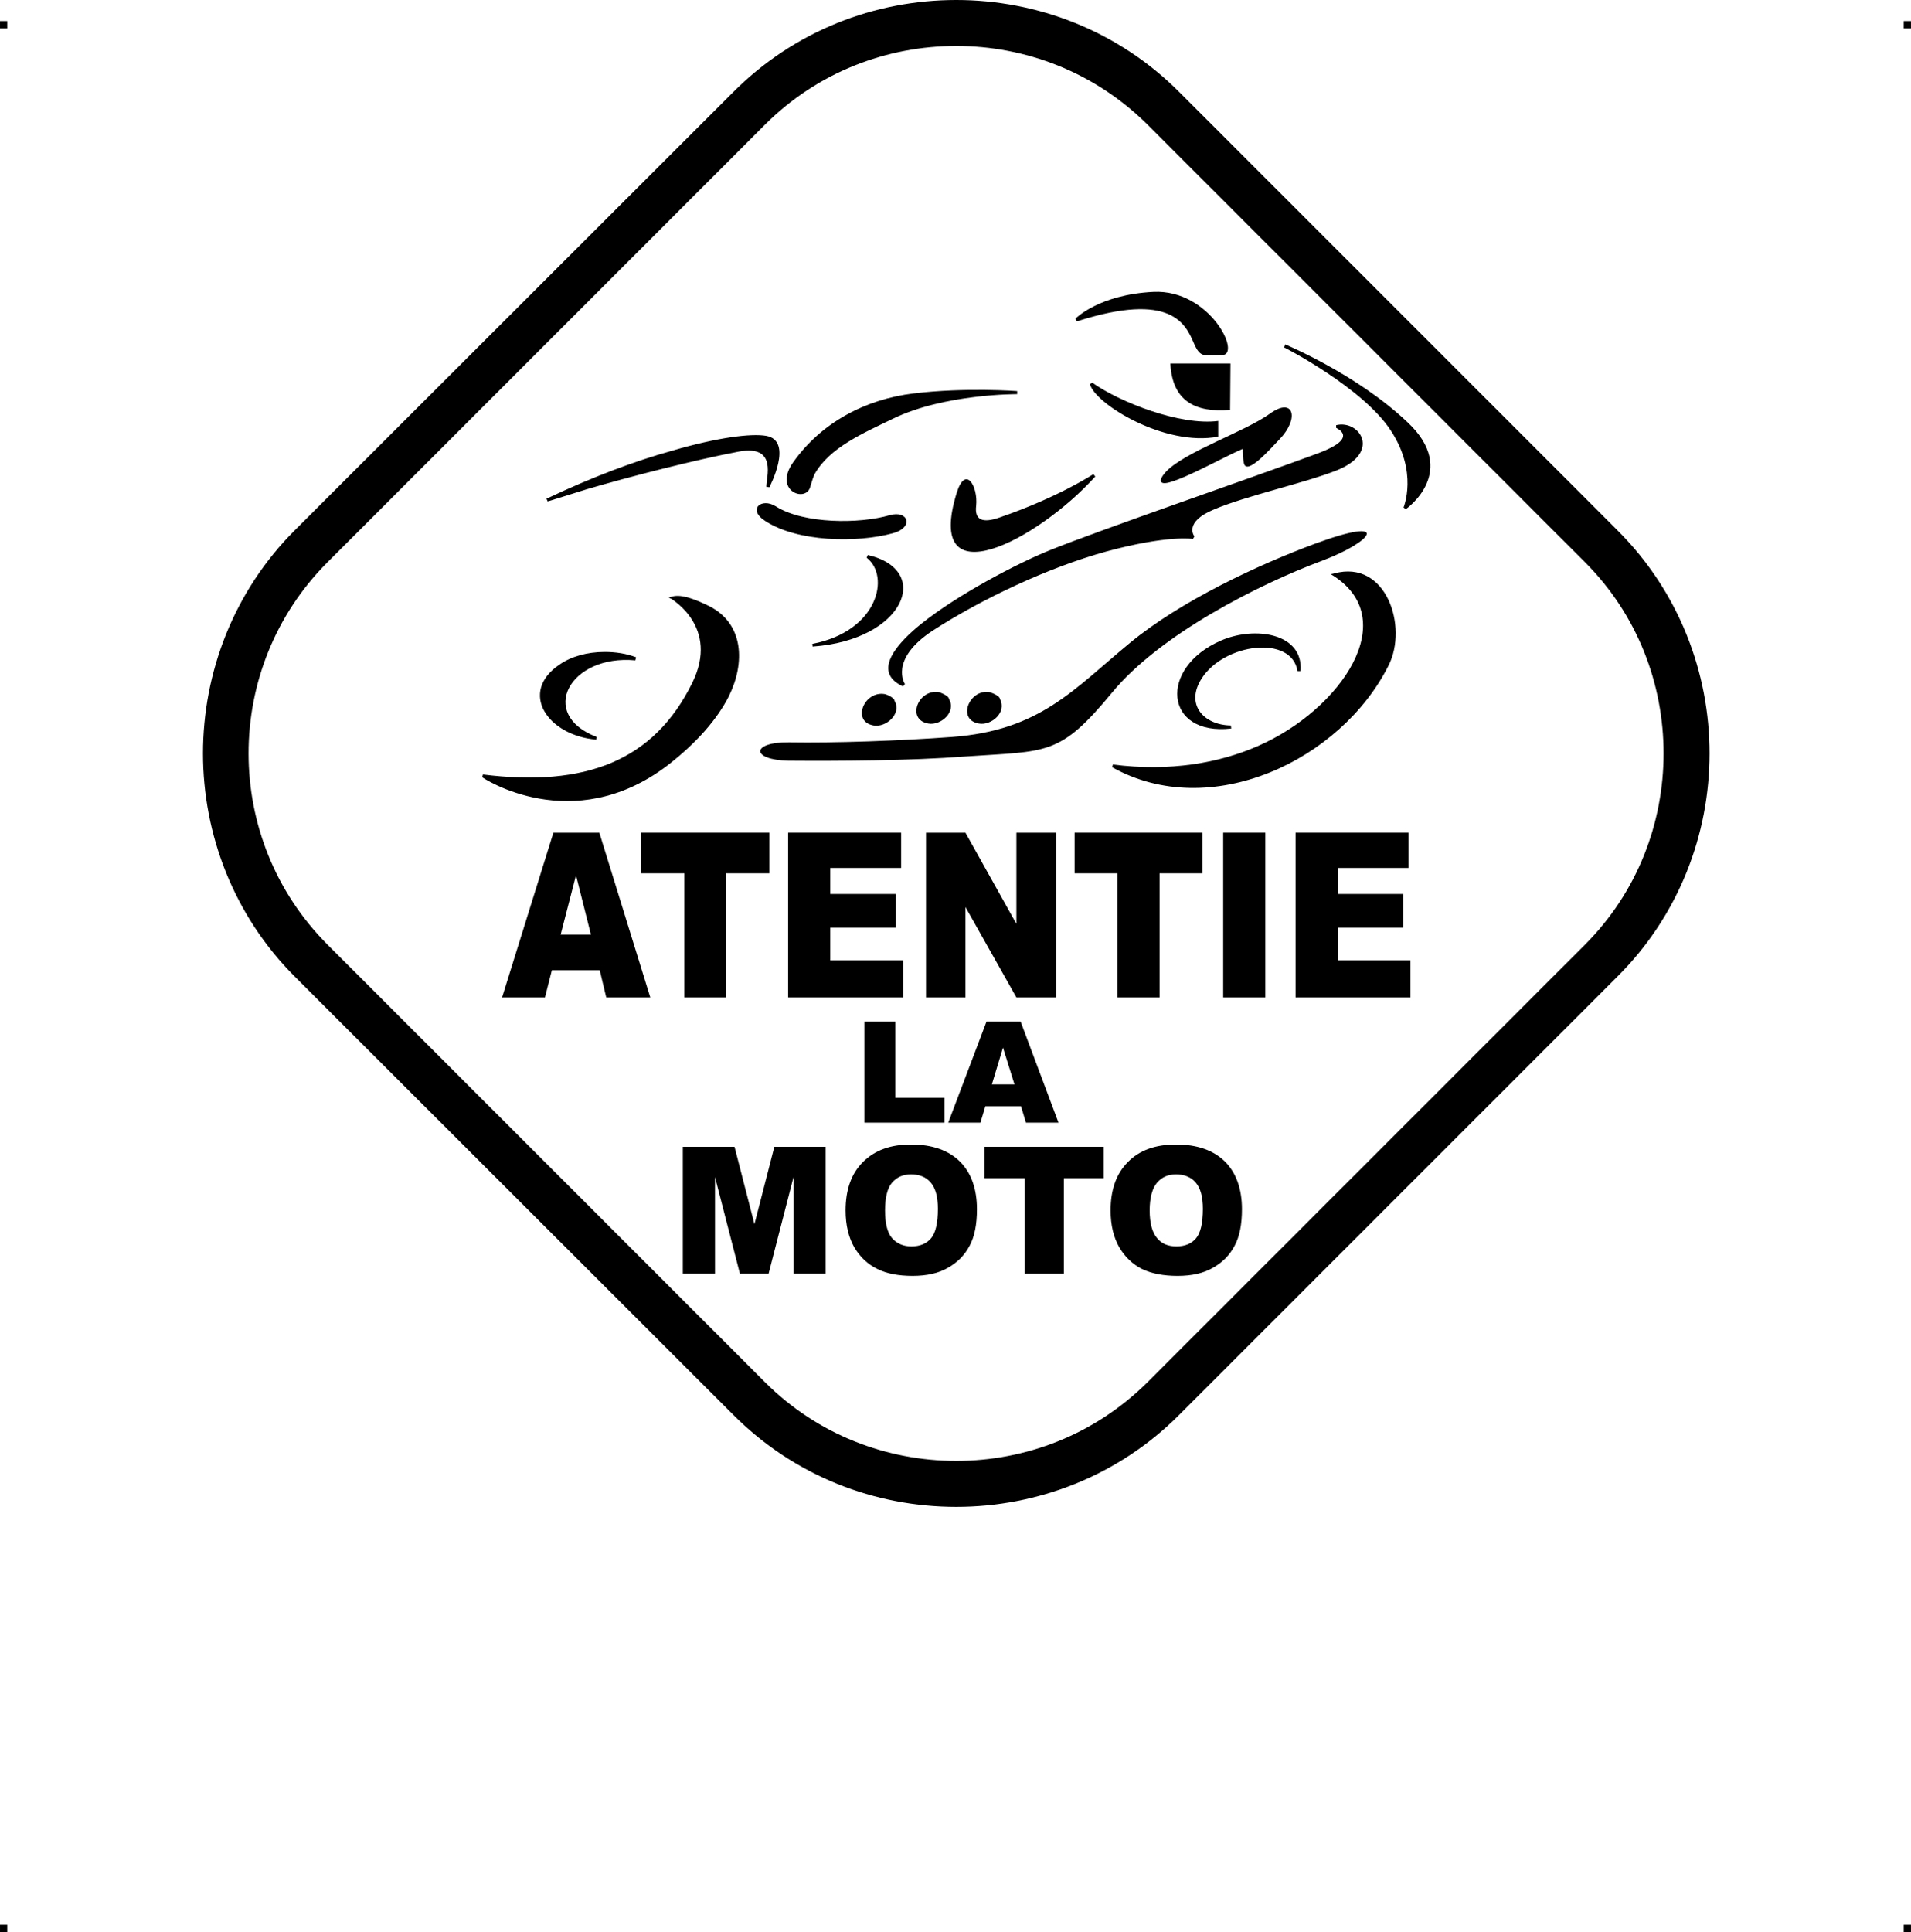
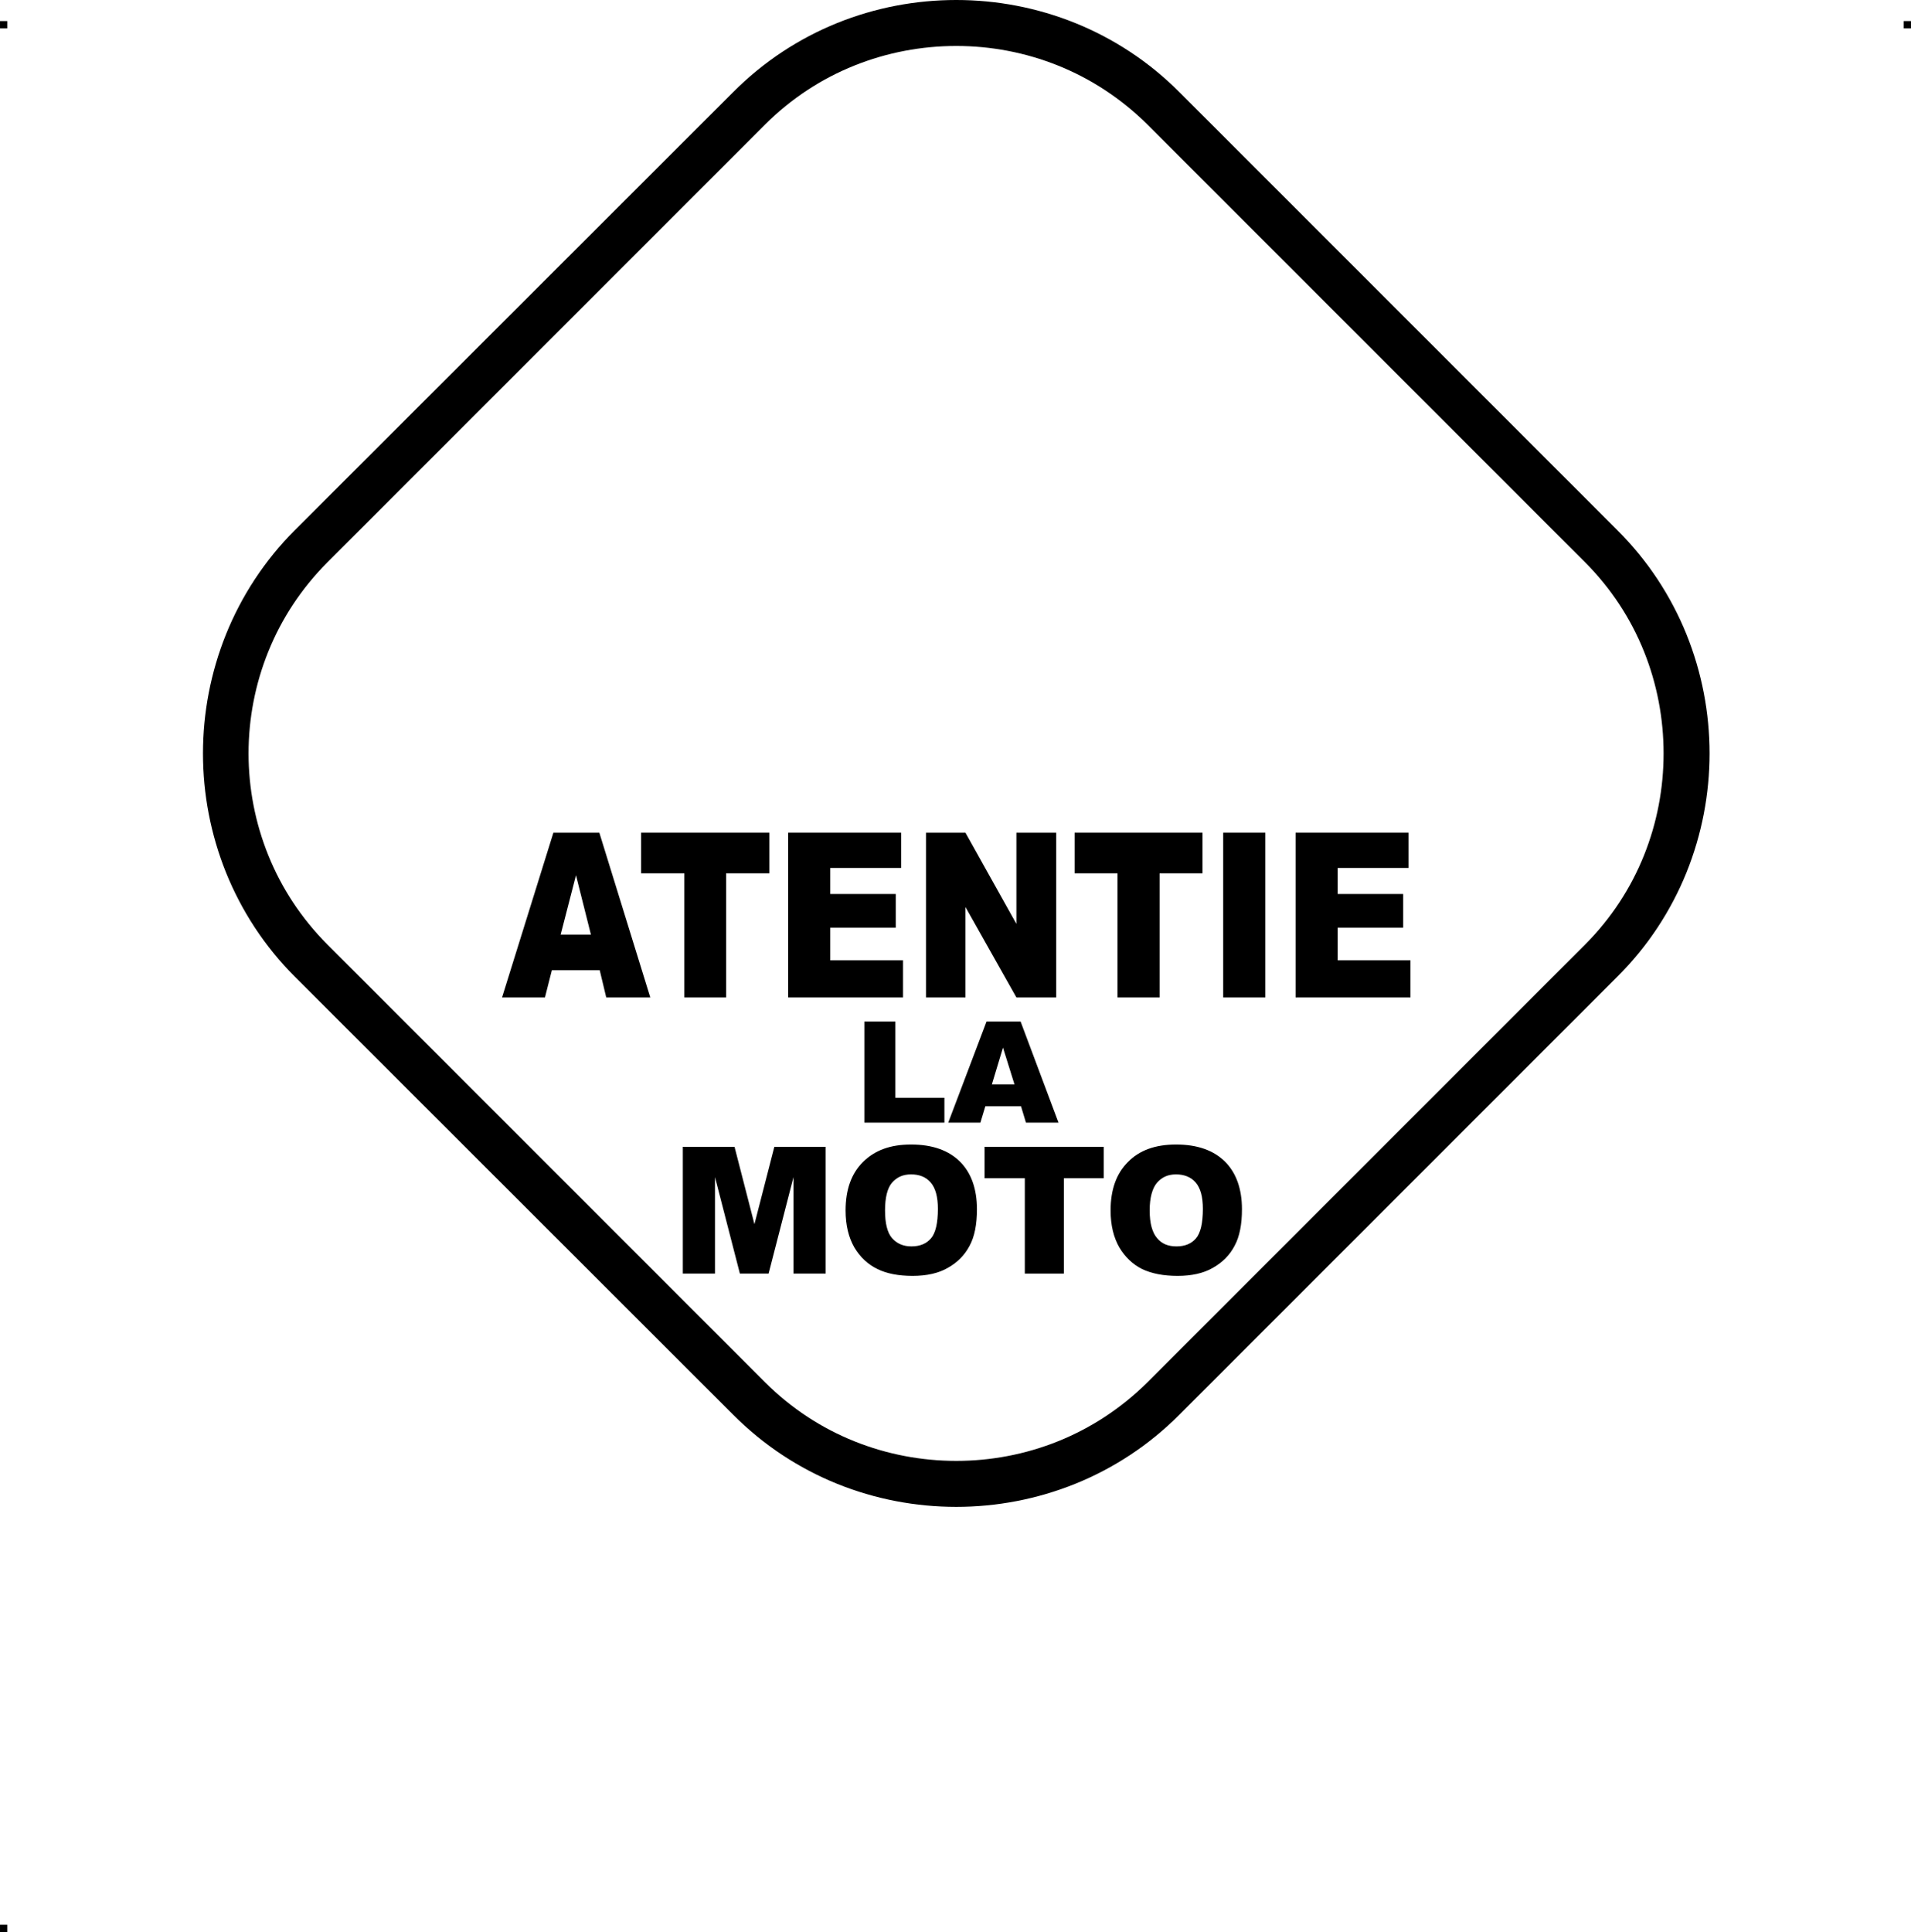
<svg xmlns="http://www.w3.org/2000/svg" xml:space="preserve" width="4.994in" height="5.048in" version="1.1" style="shape-rendering:geometricPrecision; text-rendering:geometricPrecision; image-rendering:optimizeQuality; fill-rule:evenodd; clip-rule:evenodd" viewBox="0 0 4990 5044">
  <g id="Layer_x0020_1">
    <g id="_785062272">
      <rect class="fil0" y="55" width="18.958" height="19.065" />
      <rect class="fil0" x="4971" y="55" width="18.958" height="19.065" />
      <rect class="fil0" y="5025" width="18.958" height="19.065" />
-       <rect class="fil0" x="4971" y="5025" width="18.958" height="19.065" />
    </g>
    <g id="_785052160">
      <path class="fil1" d="M770 1384l1144 -1143c160,-161 371,-241 583,-241 211,0 423,80 583,241l1143 1143c161,160 241,372 241,583 0,211 -80,423 -241,583l-1143 1143c-160,161 -372,241 -583,241 -212,0 -423,-80 -583,-241l-1144 -1143c-160,-160 -240,-372 -240,-583 0,-211 80,-423 240,-583zm1228 -1059l-1143 1143c-137,137 -206,318 -206,499 0,181 69,362 206,499l1143 1143c137,137 318,205 499,205 181,0 361,-68 499,-205l1143 -1143c137,-137 205,-318 205,-499 0,-181 -68,-362 -205,-499l-1143 -1143c-138,-137 -318,-205 -499,-205 -181,0 -362,68 -499,205z" />
-       <path class="fil2" d="M1742 1999c-248,188 -483,31 -483,30l2 -7c266,33 446,-34 547,-240 71,-145 -54,-217 -54,-218l-8 -4c14,-4 32,-14 105,22 92,46 95,149 52,236 -30,59 -83,121 -161,181zm1385 -152l0 0 0 0zm62 -175c88,-38 215,-19 207,80l-8 0c-15,-95 -191,-73 -250,19 -44,68 5,122 76,123l1 8c-175,20 -191,-159 -26,-230zm-1610 30c28,0 56,4 82,14l-2 8c-172,-16 -256,141 -101,200l-1 7c-128,-11 -203,-124 -96,-196 30,-21 72,-33 118,-33zm1602 -599l0 37c-140,27 -322,-86 -335,-137l6 -4c72,51 230,113 329,100l0 4zm-121 -154l153 0 -1 121c-91,8 -151,-23 -156,-121l4 0zm-252 -117c0,0 61,-63 204,-70 147,-7 231,165 179,165 -46,0 -56,10 -74,-32 -21,-48 -58,-135 -305,-56l-4 -7zm440 377c-3,-15 -3,-29 -3,-37 -39,16 -139,72 -187,86l0 0c-31,10 -35,-3 -13,-27 52,-53 206,-104 271,-151 62,-45 78,12 25,67 -25,26 -86,96 -93,62zm-812 437c-116,76 -73,140 -73,140l-5 6c-88,-40 -5,-121 47,-163 96,-77 251,-158 335,-192 136,-55 533,-191 703,-254 109,-41 46,-65 46,-66l0 -7c61,-15 120,72 -1,119 -85,33 -236,66 -318,101 -80,33 -52,70 -51,70l-4 7c0,0 -65,-11 -227,33 -152,42 -325,124 -452,206zm-315 35c172,-33 204,-177 142,-225l3 -7c170,39 96,222 -144,239l-1 -7zm428 -361c-5,39 18,46 61,31 157,-54 244,-113 245,-113l5 6c-152,168 -448,322 -362,43 23,-74 56,-18 51,33zm-523 2c72,46 219,46 297,23 49,-14 64,32 9,47 -95,26 -250,23 -334,-32 -47,-30 -10,-62 28,-38zm-493 -45c-65,20 -98,31 -103,32l-3 -7c120,-57 233,-99 327,-125 119,-35 208,-46 247,-39 72,13 8,134 8,134l-8 -1c-1,-22 31,-111 -72,-92 -116,22 -283,65 -396,98zm1123 -248c-1,0 -190,-1 -324,64 -76,37 -166,75 -205,145 -4,9 -7,18 -12,35l0 0c-13,39 -96,8 -44,-66 73,-103 188,-165 316,-180 133,-16 269,-6 269,-6l0 8zm975 94c-73,-111 -277,-216 -278,-216l3 -8c1,1 186,77 319,203 137,128 -3,227 -4,227l-6 -4c0,-1 39,-92 -34,-202zm-1295 707c19,33 -22,70 -55,64 -58,-10 -25,-91 29,-82 6,1 26,10 26,18zm142 -5c20,34 -22,70 -54,64 -58,-10 -27,-91 28,-82 6,2 26,10 26,18zm133 0c19,34 -22,70 -55,64 -58,-10 -25,-91 28,-82 7,2 27,10 27,18zm-551 113c123,2 289,-4 426,-14 230,-17 317,-124 465,-246 132,-109 335,-204 484,-259 198,-73 153,-6 17,45 -164,61 -423,192 -548,344 -138,167 -168,152 -384,167 -142,11 -332,12 -461,11 -99,-2 -98,-49 1,-48zm844 65l2 -7c150,19 277,-4 378,-48 218,-95 382,-335 191,-449l9 -2c136,-37 193,139 142,240 -124,248 -465,410 -722,266z" />
      <path class="fil1" d="M1566 2533l-125 0 -18 71 -112 0 134 -430 120 0 133 430 -115 0 -17 -71zm-23 -93l-39 -155 -40 155 79 0z" />
      <path class="fil1" d="M1674 2174l335 0 0 106 -113 0 0 324 -109 0 0 -324 -113 0 0 -106z" />
      <path class="fil1" d="M2058 2174l295 0 0 92 -185 0 0 68 171 0 0 88 -171 0 0 85 190 0 0 97 -300 0 0 -430z" />
      <path class="fil1" d="M2418 2174l103 0 133 238 0 -238 104 0 0 430 -104 0 -133 -236 0 236 -103 0 0 -430z" />
      <path class="fil1" d="M2806 2174l334 0 0 106 -112 0 0 324 -110 0 0 -324 -112 0 0 -106z" />
      <path class="fil1" d="M3194 2174l110 0 0 430 -110 0 0 -430z" />
      <path class="fil1" d="M3383 2174l295 0 0 92 -185 0 0 68 171 0 0 88 -171 0 0 85 190 0 0 97 -300 0 0 -430z" />
      <path class="fil1" d="M2257 2667l81 0 0 199 128 0 0 65 -209 0 0 -264z" />
      <path class="fil1" d="M2666 2888l-93 0 -13 43 -84 0 100 -264 89 0 99 264 -85 0 -13 -43zm-17 -57l-30 -96 -29 96 59 0z" />
      <path class="fil1" d="M1783 2994l135 0 52 202 52 -202 134 0 0 331 -84 0 0 -252 -65 252 -75 0 -65 -252 0 252 -84 0 0 -331z" />
      <path class="fil1" d="M2208 3160c0,-54 15,-96 45,-126 31,-31 72,-46 126,-46 55,0 98,15 128,45 29,29 44,71 44,124 0,39 -6,71 -19,95 -13,25 -32,44 -57,58 -24,14 -55,21 -92,21 -37,0 -68,-6 -92,-18 -25,-12 -45,-31 -60,-56 -15,-26 -23,-58 -23,-97zm103 0c0,34 6,58 18,72 13,15 30,22 51,22 22,0 39,-7 51,-21 12,-14 18,-40 18,-77 0,-31 -6,-54 -19,-69 -12,-14 -29,-21 -51,-21 -21,0 -37,7 -50,22 -12,14 -18,39 -18,72z" />
      <path class="fil1" d="M2571 2994l311 0 0 82 -104 0 0 249 -102 0 0 -249 -105 0 0 -82z" />
      <path class="fil1" d="M2900 3160c0,-54 15,-96 45,-126 30,-31 72,-46 126,-46 55,0 98,15 128,45 29,29 44,71 44,124 0,39 -6,71 -19,95 -13,25 -32,44 -57,58 -24,14 -55,21 -92,21 -37,0 -68,-6 -93,-18 -24,-12 -44,-31 -59,-56 -15,-26 -23,-58 -23,-97zm102 0c0,34 7,58 19,72 12,15 29,22 51,22 22,0 39,-7 51,-21 12,-14 18,-40 18,-77 0,-31 -6,-54 -19,-69 -12,-14 -30,-21 -51,-21 -21,0 -37,7 -50,22 -12,14 -19,39 -19,72z" />
    </g>
  </g>
</svg>